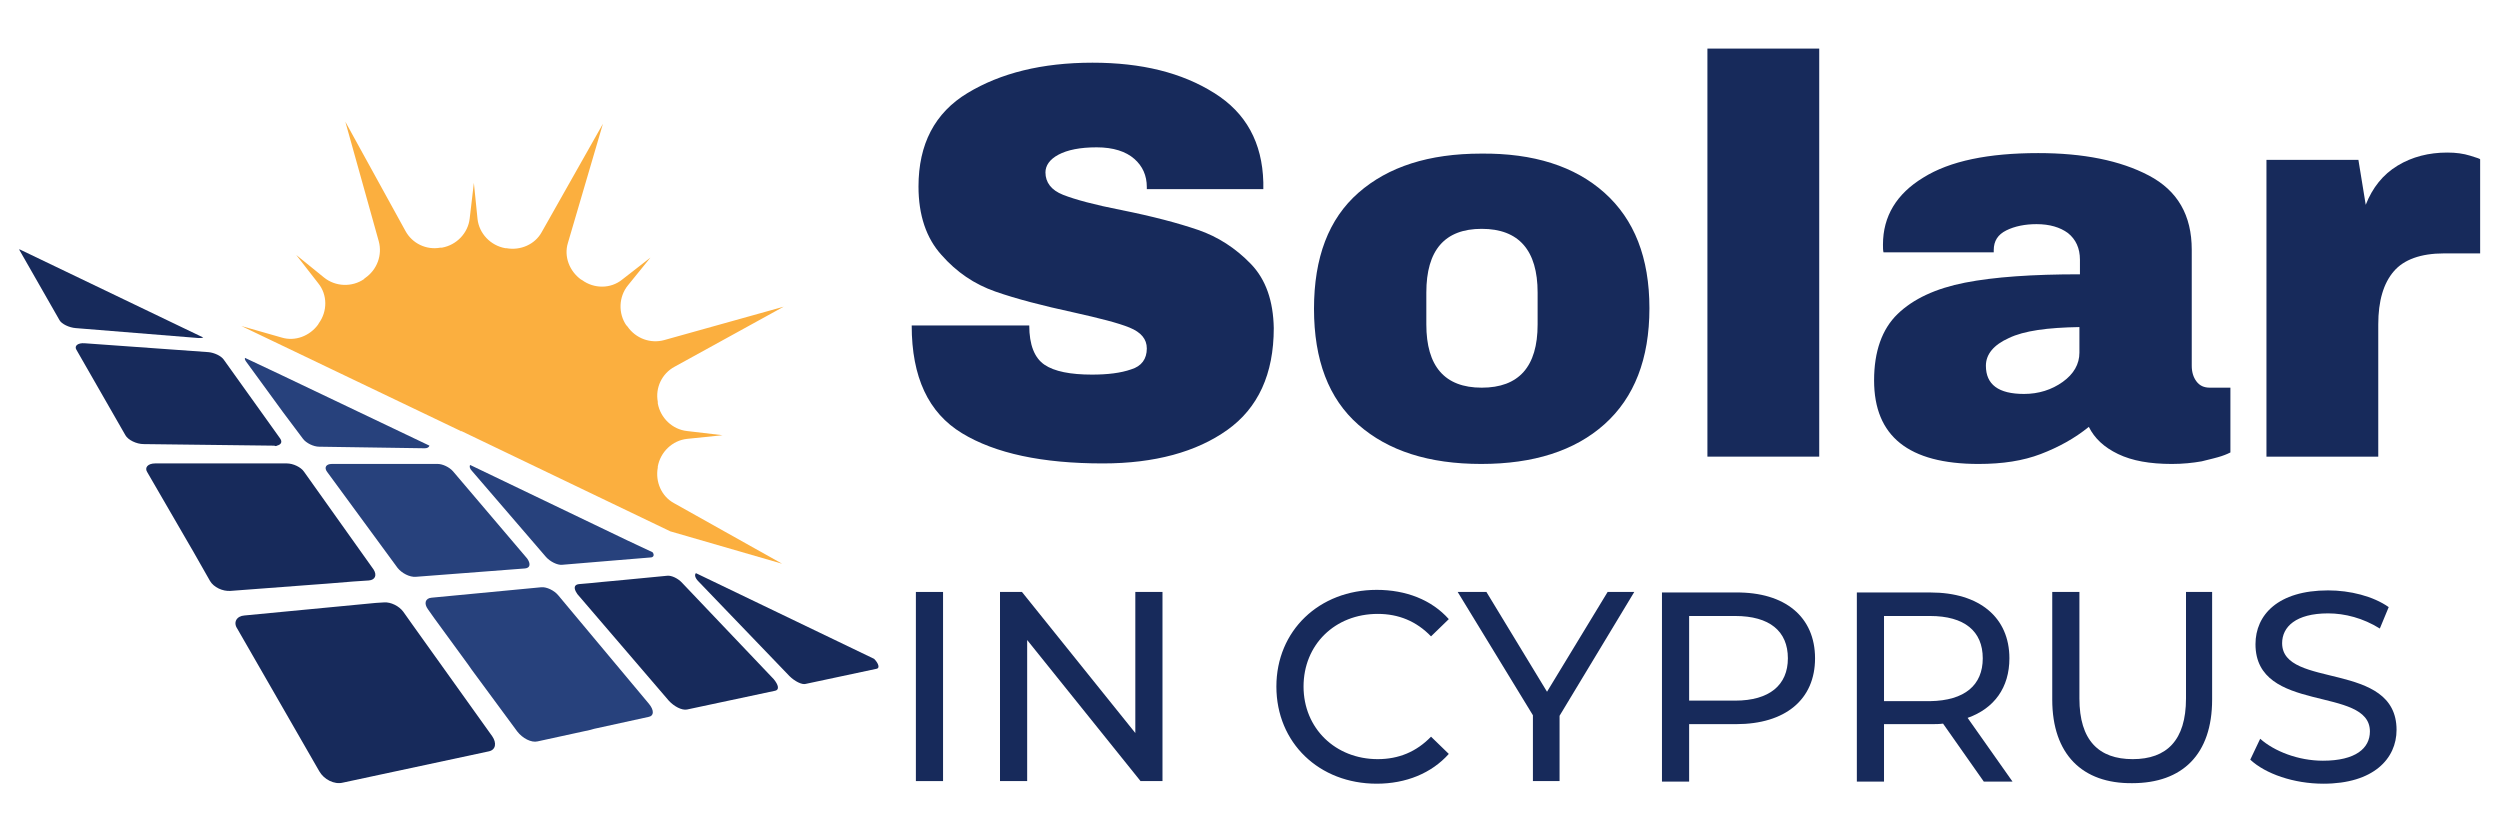
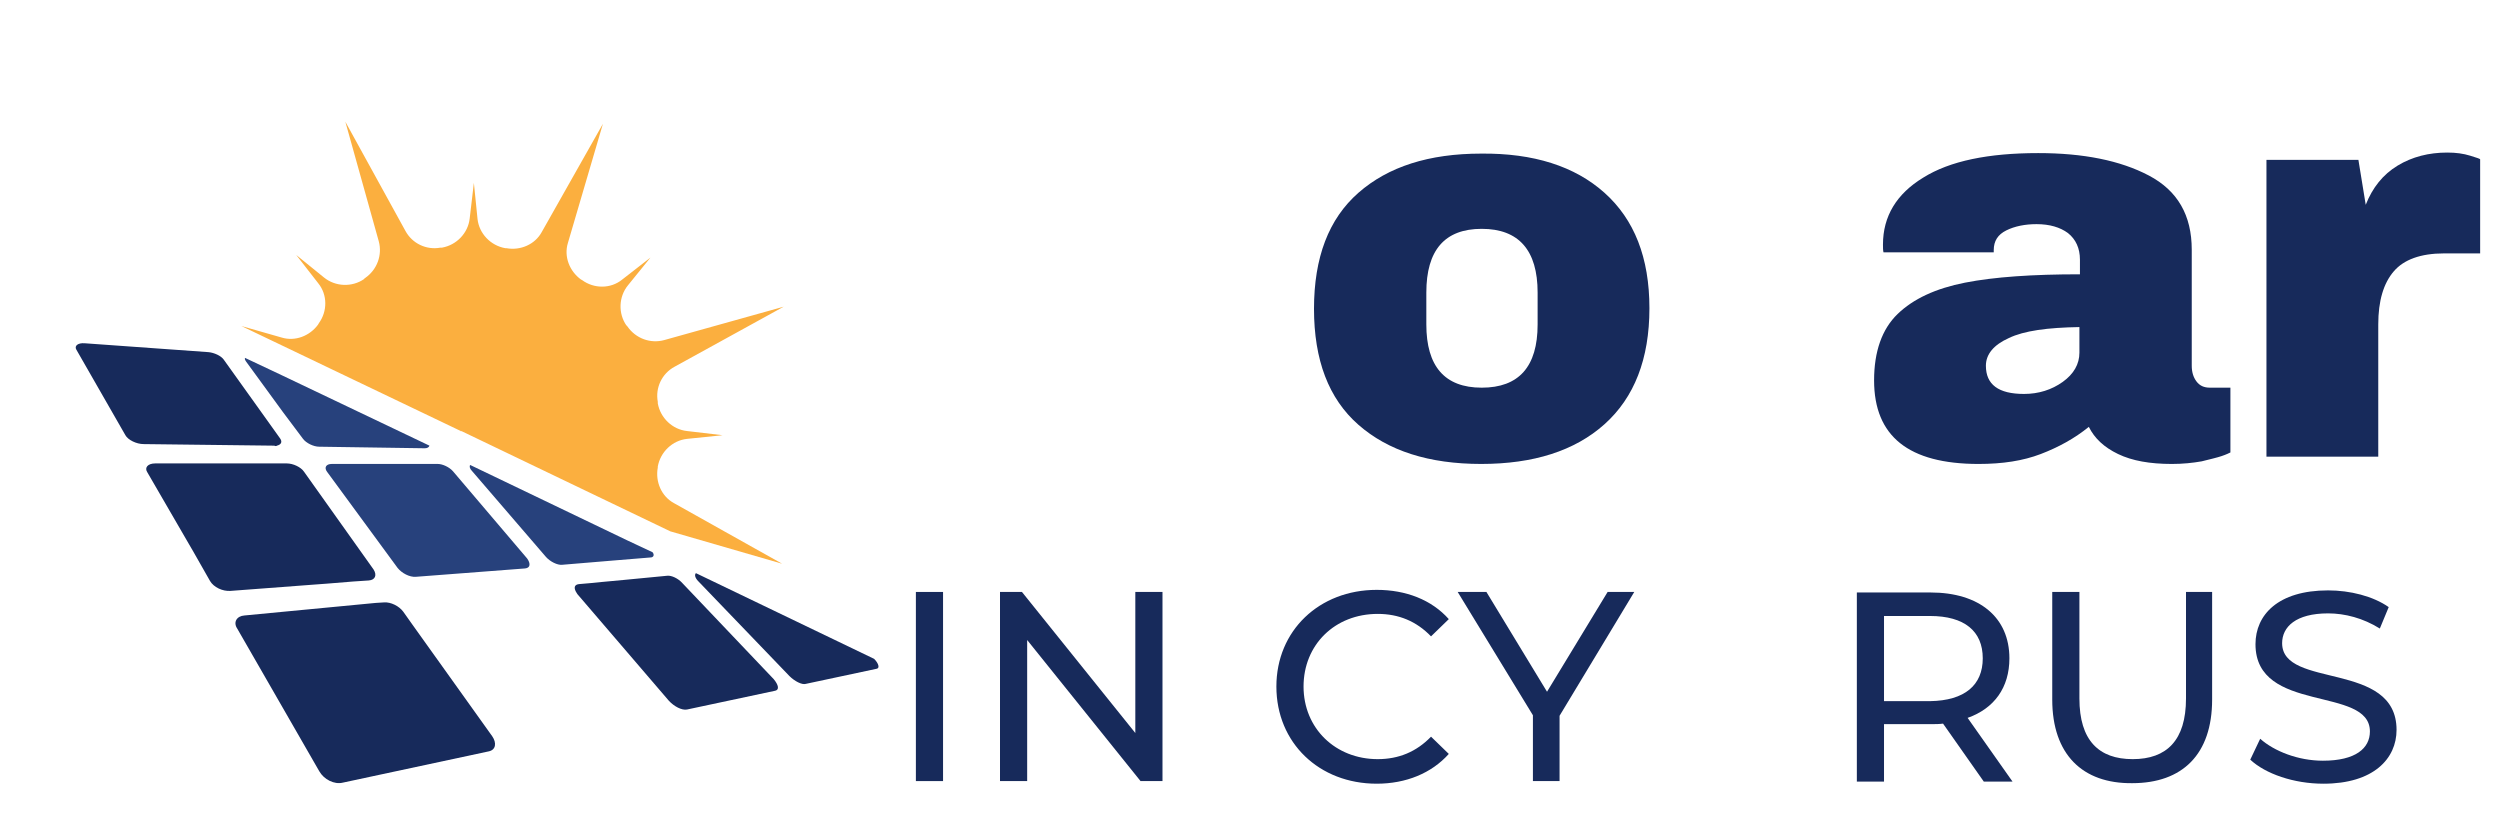
<svg xmlns="http://www.w3.org/2000/svg" version="1.1" id="Layer_1" x="0px" y="0px" viewBox="0 0 478.5 159.3" style="enable-background:new 0 0 478.5 159.3;" xml:space="preserve">
  <style type="text/css"> .st0{fill:#FBAF3F;} .st1{fill:#27417C;} .st2{fill:#172A5B;} </style>
  <g>
    <g>
      <path class="st0" d="M88.2,82.6l0.1-0.1l40,19.2l21.4,6.2L129,96.3c-2.4-1.3-3.6-4.1-3.1-6.8c0-0.1,0-0.1,0-0.2 c0.5-2.8,2.8-5,5.6-5.3l6.8-0.7l-6.8-0.8c-2.8-0.3-5.1-2.5-5.6-5.3c0-0.1,0-0.2,0-0.3c-0.5-2.7,0.8-5.4,3.2-6.7L150,58.7 l-22.9,6.4c-2.6,0.7-5.4-0.3-7-2.6c-0.1-0.1-0.1-0.2-0.2-0.2c-1.6-2.3-1.5-5.5,0.3-7.7l4.3-5.3l-5.4,4.2c-2.2,1.8-5.4,1.8-7.7,0.1 c-0.1,0-0.1-0.1-0.2-0.1c-2.2-1.6-3.3-4.4-2.5-7l6.7-22.8l-11.7,20.7c-1.3,2.4-4.1,3.6-6.8,3.1c-0.1,0-0.1,0-0.2,0 c-2.8-0.5-5-2.8-5.3-5.6L90.7,35l-0.8,6.8c-0.3,2.8-2.5,5.1-5.3,5.6c-0.1,0-0.2,0-0.3,0c-2.7,0.5-5.4-0.8-6.7-3.2L66.1,23.3 l6.4,22.9c0.7,2.6-0.3,5.4-2.6,7c-0.1,0.1-0.2,0.1-0.2,0.2c-2.3,1.6-5.5,1.5-7.7-0.3l-5.3-4.3l4.2,5.4c1.8,2.2,1.8,5.4,0.1,7.7 c0,0.1-0.1,0.1-0.1,0.2c-1.6,2.2-4.4,3.3-7,2.5l-7.7-2.2l42,20.1L88.2,82.6" />
      <path class="st1" d="M120,103.4l-30-14.4c-0.2,0.2-0.1,0.7,0.3,1.1l14.2,16.5c0.8,0.9,2.2,1.6,3.1,1.5l10.8-0.9l6.1-0.5 c0.6,0,0.8-0.5,0.4-1L120,103.4" />
      <path class="st1" d="M82.2,85.3L54.1,71.9l-7.2-3.4c-0.1,0.2,0,0.4,0.2,0.7l7,9.6L58,84c0.6,0.8,2,1.5,3.1,1.5l20.2,0.3 C81.8,85.8,82.1,85.6,82.2,85.3" />
      <path class="st1" d="M100.9,106.9L86.7,90.2c-0.7-0.8-2-1.4-2.9-1.4l-20.3,0c-1.1,0-1.5,0.7-0.9,1.5l13.5,18.4 c0.8,1,2.3,1.8,3.5,1.7l20.9-1.6C101.5,108.7,101.6,107.9,100.9,106.9" />
-       <path class="st1" d="M108.4,115.8l-1.5-1.8c-0.8-1-2.3-1.7-3.3-1.6l-21,2c-1.2,0.1-1.5,1.1-0.7,2.2l1.2,1.7l6.5,8.9l0.7,1L99,140 c1,1.3,2.7,2.2,3.9,1.9l10.1-2.2l0.7-0.2l10.5-2.3c1-0.2,1-1.3,0-2.5L108.4,115.8" />
      <path class="st2" d="M133.2,109.7c-0.3,0.3-0.2,0.9,0.5,1.6l17.4,18.1c1,1,2.4,1.7,3.1,1.5l13.6-2.9c0.6-0.1,0.4-1-0.5-1.9 L133.2,109.7" />
      <path class="st2" d="M130.6,111.6c-0.8-0.9-2.1-1.5-2.9-1.4l-8.3,0.8l-4.3,0.4l-2,0.2l-2.3,0.2c-0.8,0.1-1,0.6-0.6,1.4 c0.1,0.2,0.2,0.3,0.3,0.5l17.5,20.4c1,1.1,2.5,1.9,3.5,1.7l16.9-3.6c0.8-0.2,0.6-1.1-0.3-2.2L130.6,111.6" />
-       <path class="st2" d="M38,64.7c0.4,0,0.7,0,0.9-0.1L3.7,47.7c0,0.1,0,0.2,0.1,0.3l7.6,13.3c0.4,0.7,1.8,1.4,3.1,1.5L38,64.7" />
      <path class="st2" d="M53,85.3c0.8-0.2,1.1-0.7,0.6-1.4l-2-2.8l-8.8-12.3c-0.5-0.7-1.8-1.3-2.9-1.4l-23.7-1.7 c-1.3-0.1-2,0.5-1.6,1.2l9.4,16.4c0.5,0.9,2.1,1.7,3.5,1.7l25,0.3C52.7,85.4,52.9,85.4,53,85.3" />
      <path class="st2" d="M62.7,111.7l4.9-0.4l3-0.2c1.2-0.1,1.6-1,0.9-2.1L58.2,90.3c-0.6-0.9-2.1-1.6-3.3-1.6h-0.1l-25.1,0 c-1.4,0-2.1,0.8-1.5,1.7l8,13.8l0.7,1.2l3.3,5.8c0.7,1.2,2.4,2,3.9,1.9l15.9-1.2L62.7,111.7" />
      <path class="st2" d="M78.9,119.5l-1.7-2.4c-0.8-1.1-2.4-1.9-3.7-1.8l-1.6,0.1l-25.1,2.4c-1.5,0.1-2.2,1.3-1.4,2.5l15.7,27.3 c0.9,1.6,2.9,2.6,4.5,2.2l28-6c1.3-0.3,1.5-1.6,0.6-2.9L78.9,119.5" />
    </g>
    <g>
-       <path class="st2" d="M232.4,17.8c6.1,3.8,9.2,9.5,9.4,17.1v1.3h-22.3v-0.4c0-2.2-0.8-4-2.4-5.4c-1.6-1.4-4-2.2-7.2-2.2 c-3.2,0-5.6,0.5-7.3,1.4c-1.7,0.9-2.5,2.1-2.5,3.4c0,1.9,1.1,3.4,3.4,4.3c2.3,0.9,6,1.9,11.1,2.9c6,1.2,10.9,2.5,14.7,3.8 c3.8,1.3,7.2,3.5,10.1,6.5c2.9,3,4.3,7.1,4.4,12.3c0,8.8-3,15.3-8.9,19.5c-5.9,4.2-13.9,6.4-23.8,6.4c-11.6,0-20.6-1.9-27-5.8 c-6.4-3.9-9.6-10.7-9.6-20.6H197c0,3.7,1,6.2,2.9,7.5c1.9,1.3,5,1.9,9.1,1.9c3,0,5.5-0.3,7.5-1c2-0.6,3-2,3-4c0-1.8-1.1-3.1-3.3-4 c-2.2-0.9-5.8-1.8-10.7-2.9c-6-1.3-11-2.6-15-4c-4-1.4-7.4-3.7-10.3-7c-2.9-3.2-4.4-7.6-4.4-13.1c0-8.1,3.1-14.1,9.4-17.9 c6.3-3.8,14.2-5.8,23.9-5.8C218.5,12,226.2,13.9,232.4,17.8z" />
      <path class="st2" d="M307.1,36.9c5.7,5.1,8.6,12.4,8.6,22.1s-2.9,17.1-8.6,22.2c-5.7,5.1-13.6,7.6-23.6,7.6 c-10,0-17.8-2.5-23.5-7.5c-5.7-5-8.5-12.4-8.5-22.2c0-9.8,2.8-17.2,8.5-22.2c5.7-5,13.5-7.5,23.5-7.5 C293.5,29.3,301.4,31.8,307.1,36.9z M273,56v6.1c0,8,3.5,12.1,10.6,12.1c7.1,0,10.7-4,10.7-12.1V56c0-8.1-3.6-12.2-10.7-12.2 C276.5,43.8,273,47.9,273,56z" />
-       <path class="st2" d="M326.8,87.5V9.3h21.4v78.1H326.8z" />
      <path class="st2" d="M411.3,33.6c5.5,2.9,8.2,7.6,8.2,14.2V70c0,1.2,0.3,2.2,0.9,3c0.6,0.8,1.4,1.2,2.6,1.2h3.9v12.4 c-0.2,0.1-0.8,0.4-1.7,0.7c-0.9,0.3-2.2,0.6-3.8,1c-1.7,0.3-3.6,0.5-5.7,0.5c-4.2,0-7.6-0.6-10.3-1.9c-2.7-1.3-4.5-3-5.6-5.2 c-2.7,2.2-5.8,3.9-9.2,5.2c-3.4,1.3-7.3,1.9-11.9,1.9c-13.4,0-20-5.3-20-16c0-5.5,1.5-9.8,4.5-12.7c3-2.9,7.3-4.9,12.9-6 c5.6-1.1,12.9-1.6,22-1.6v-2.8c0-2.2-0.8-3.9-2.3-5.1c-1.5-1.1-3.5-1.7-6-1.7c-2.2,0-4.2,0.4-5.8,1.2c-1.6,0.8-2.4,2-2.4,3.8v0.4 h-21.1c-0.1-0.4-0.1-0.9-0.1-1.5c0-5.4,2.6-9.7,7.7-12.8c5.1-3.2,12.5-4.7,22-4.7C398.7,29.3,405.8,30.7,411.3,33.6z M384.5,64.7 c-2.9,1.3-4.4,3.1-4.4,5.3c0,3.6,2.4,5.4,7.3,5.4c2.8,0,5.3-0.8,7.4-2.3c2.1-1.5,3.2-3.4,3.2-5.6v-4.9 C391.9,62.7,387.4,63.3,384.5,64.7z" />
      <path class="st2" d="M472.8,29.8c1.3,0.4,1.9,0.6,1.9,0.7v18h-6.9c-4.5,0-7.7,1.2-9.6,3.4c-2,2.3-3,5.7-3,10.2v25.3h-21.4V30.6 h17.6l1.4,8.6c1.3-3.3,3.3-5.8,6.1-7.5c2.8-1.7,6-2.5,9.5-2.5C470.1,29.2,471.5,29.4,472.8,29.8z" />
      <path class="st2" d="M175.3,113.3h5.2v36.2h-5.2V113.3z" />
      <path class="st2" d="M222.5,113.3v36.2h-4.2l-21.7-27v27h-5.2v-36.2h4.2l21.7,27v-27H222.5z" />
      <path class="st2" d="M244.3,131.4c0-10.7,8.2-18.5,19.2-18.5c5.6,0,10.5,1.9,13.8,5.6l-3.4,3.3c-2.8-2.9-6.2-4.3-10.2-4.3 c-8.2,0-14.2,5.9-14.2,13.9c0,8,6.1,13.9,14.2,13.9c4,0,7.4-1.4,10.2-4.3l3.4,3.3c-3.3,3.7-8.2,5.7-13.8,5.7 C252.5,150,244.3,142.2,244.3,131.4z" />
      <path class="st2" d="M298.5,137v12.5h-5.1v-12.6L279,113.3h5.5l11.6,19.1l11.6-19.1h5.1L298.5,137z" />
-       <path class="st2" d="M347.4,126c0,7.9-5.7,12.6-15.1,12.6h-9v11h-5.2v-36.2h14.1C341.7,113.3,347.4,118.1,347.4,126z M342.2,126 c0-5.2-3.5-8.1-10.1-8.1h-8.8v16.2h8.8C338.7,134.1,342.2,131.1,342.2,126z" />
-       <path class="st2" d="M379.7,149.6l-7.8-11.1c-0.7,0.1-1.5,0.1-2.3,0.1h-9v11h-5.2v-36.2h14.1c9.4,0,15.1,4.8,15.1,12.6 c0,5.6-2.9,9.6-8,11.4l8.6,12.2H379.7z M379.5,126c0-5.2-3.5-8.1-10.1-8.1h-8.8v16.3h8.8C376.1,134.1,379.5,131.1,379.5,126z" />
+       <path class="st2" d="M379.7,149.6l-7.8-11.1c-0.7,0.1-1.5,0.1-2.3,0.1h-9v11h-5.2v-36.2h14.1c9.4,0,15.1,4.8,15.1,12.6 c0,5.6-2.9,9.6-8,11.4l8.6,12.2H379.7z M379.5,126c0-5.2-3.5-8.1-10.1-8.1h-8.8v16.3h8.8C376.1,134.1,379.5,131.1,379.5,126" />
      <path class="st2" d="M392.8,133.9v-20.6h5.2v20.4c0,8,3.7,11.6,10.2,11.6c6.5,0,10.2-3.6,10.2-11.6v-20.4h5v20.6 c0,10.5-5.7,16-15.3,16C398.6,150,392.8,144.4,392.8,133.9z" />
      <path class="st2" d="M430.7,145.4l1.9-4c2.7,2.4,7.3,4.2,12,4.2c6.3,0,9-2.4,9-5.6c0-8.8-21.9-3.3-21.9-16.7 c0-5.6,4.3-10.3,13.9-10.3c4.2,0,8.6,1.1,11.6,3.2l-1.7,4.1c-3.2-2-6.7-2.9-9.9-2.9c-6.2,0-8.8,2.6-8.8,5.7 c0,8.8,21.9,3.3,21.9,16.6c0,5.5-4.4,10.3-14,10.3C439,150,433.6,148.1,430.7,145.4z" />
    </g>
  </g>
</svg>